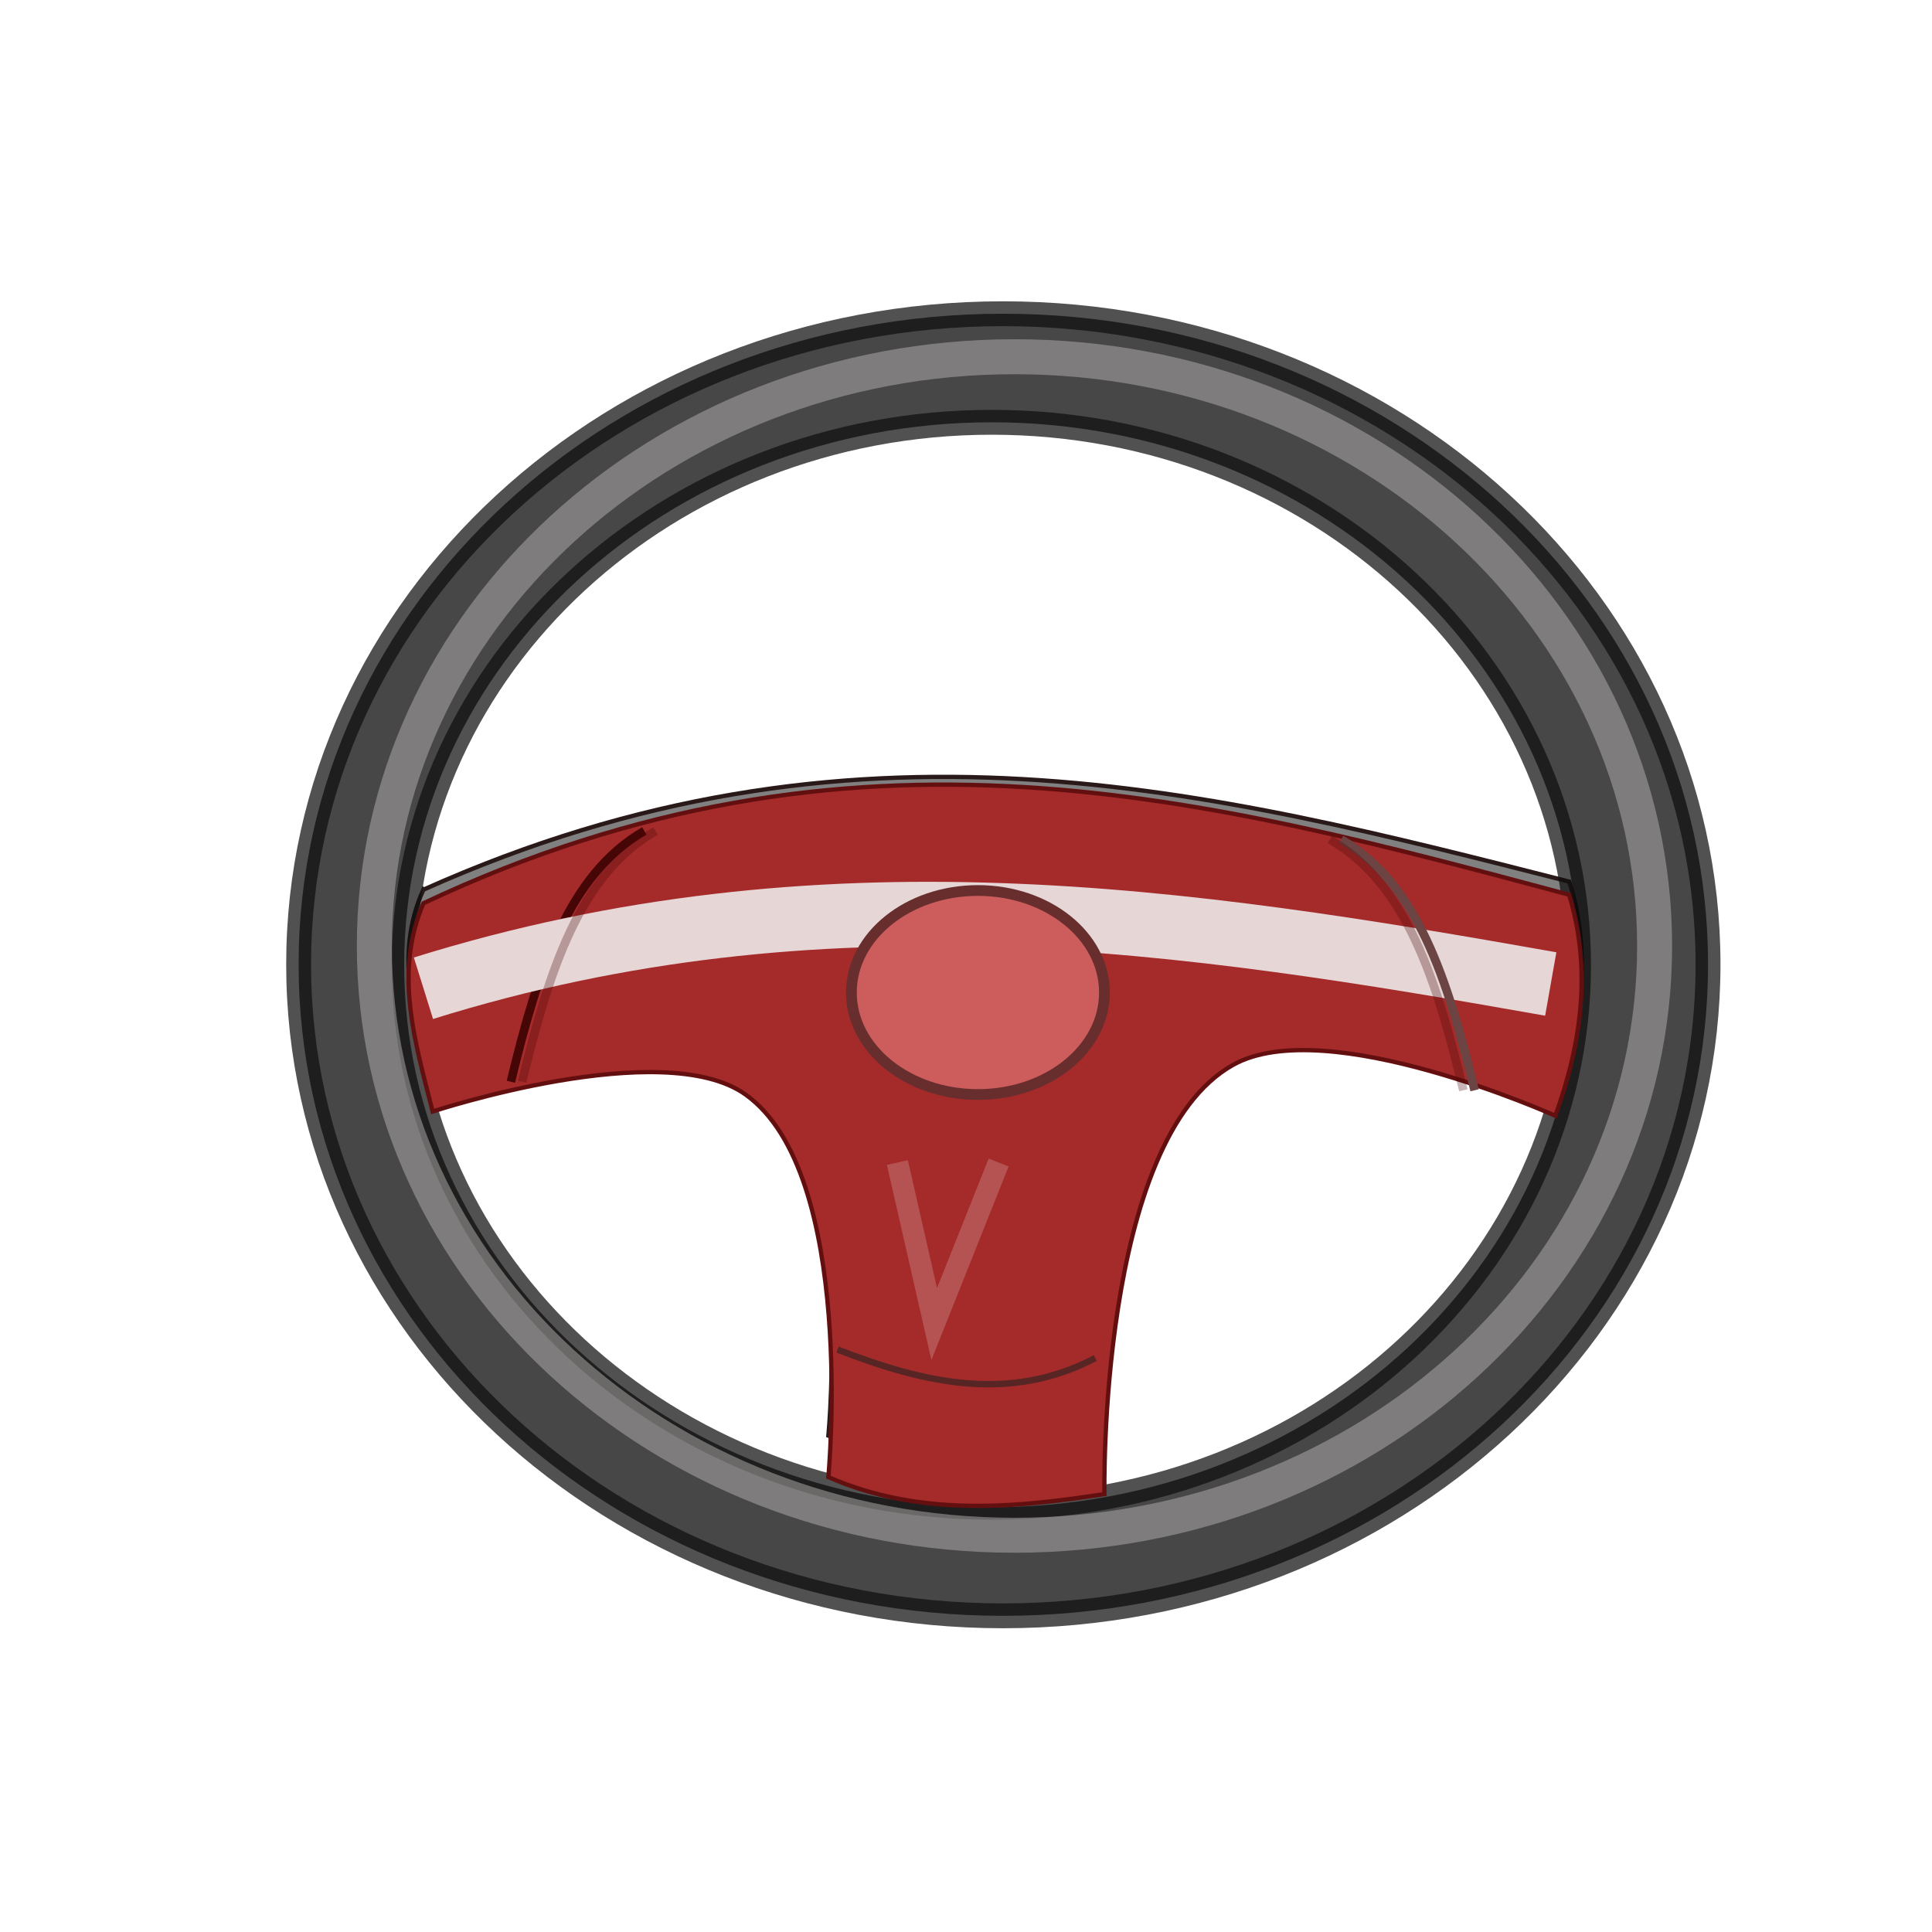
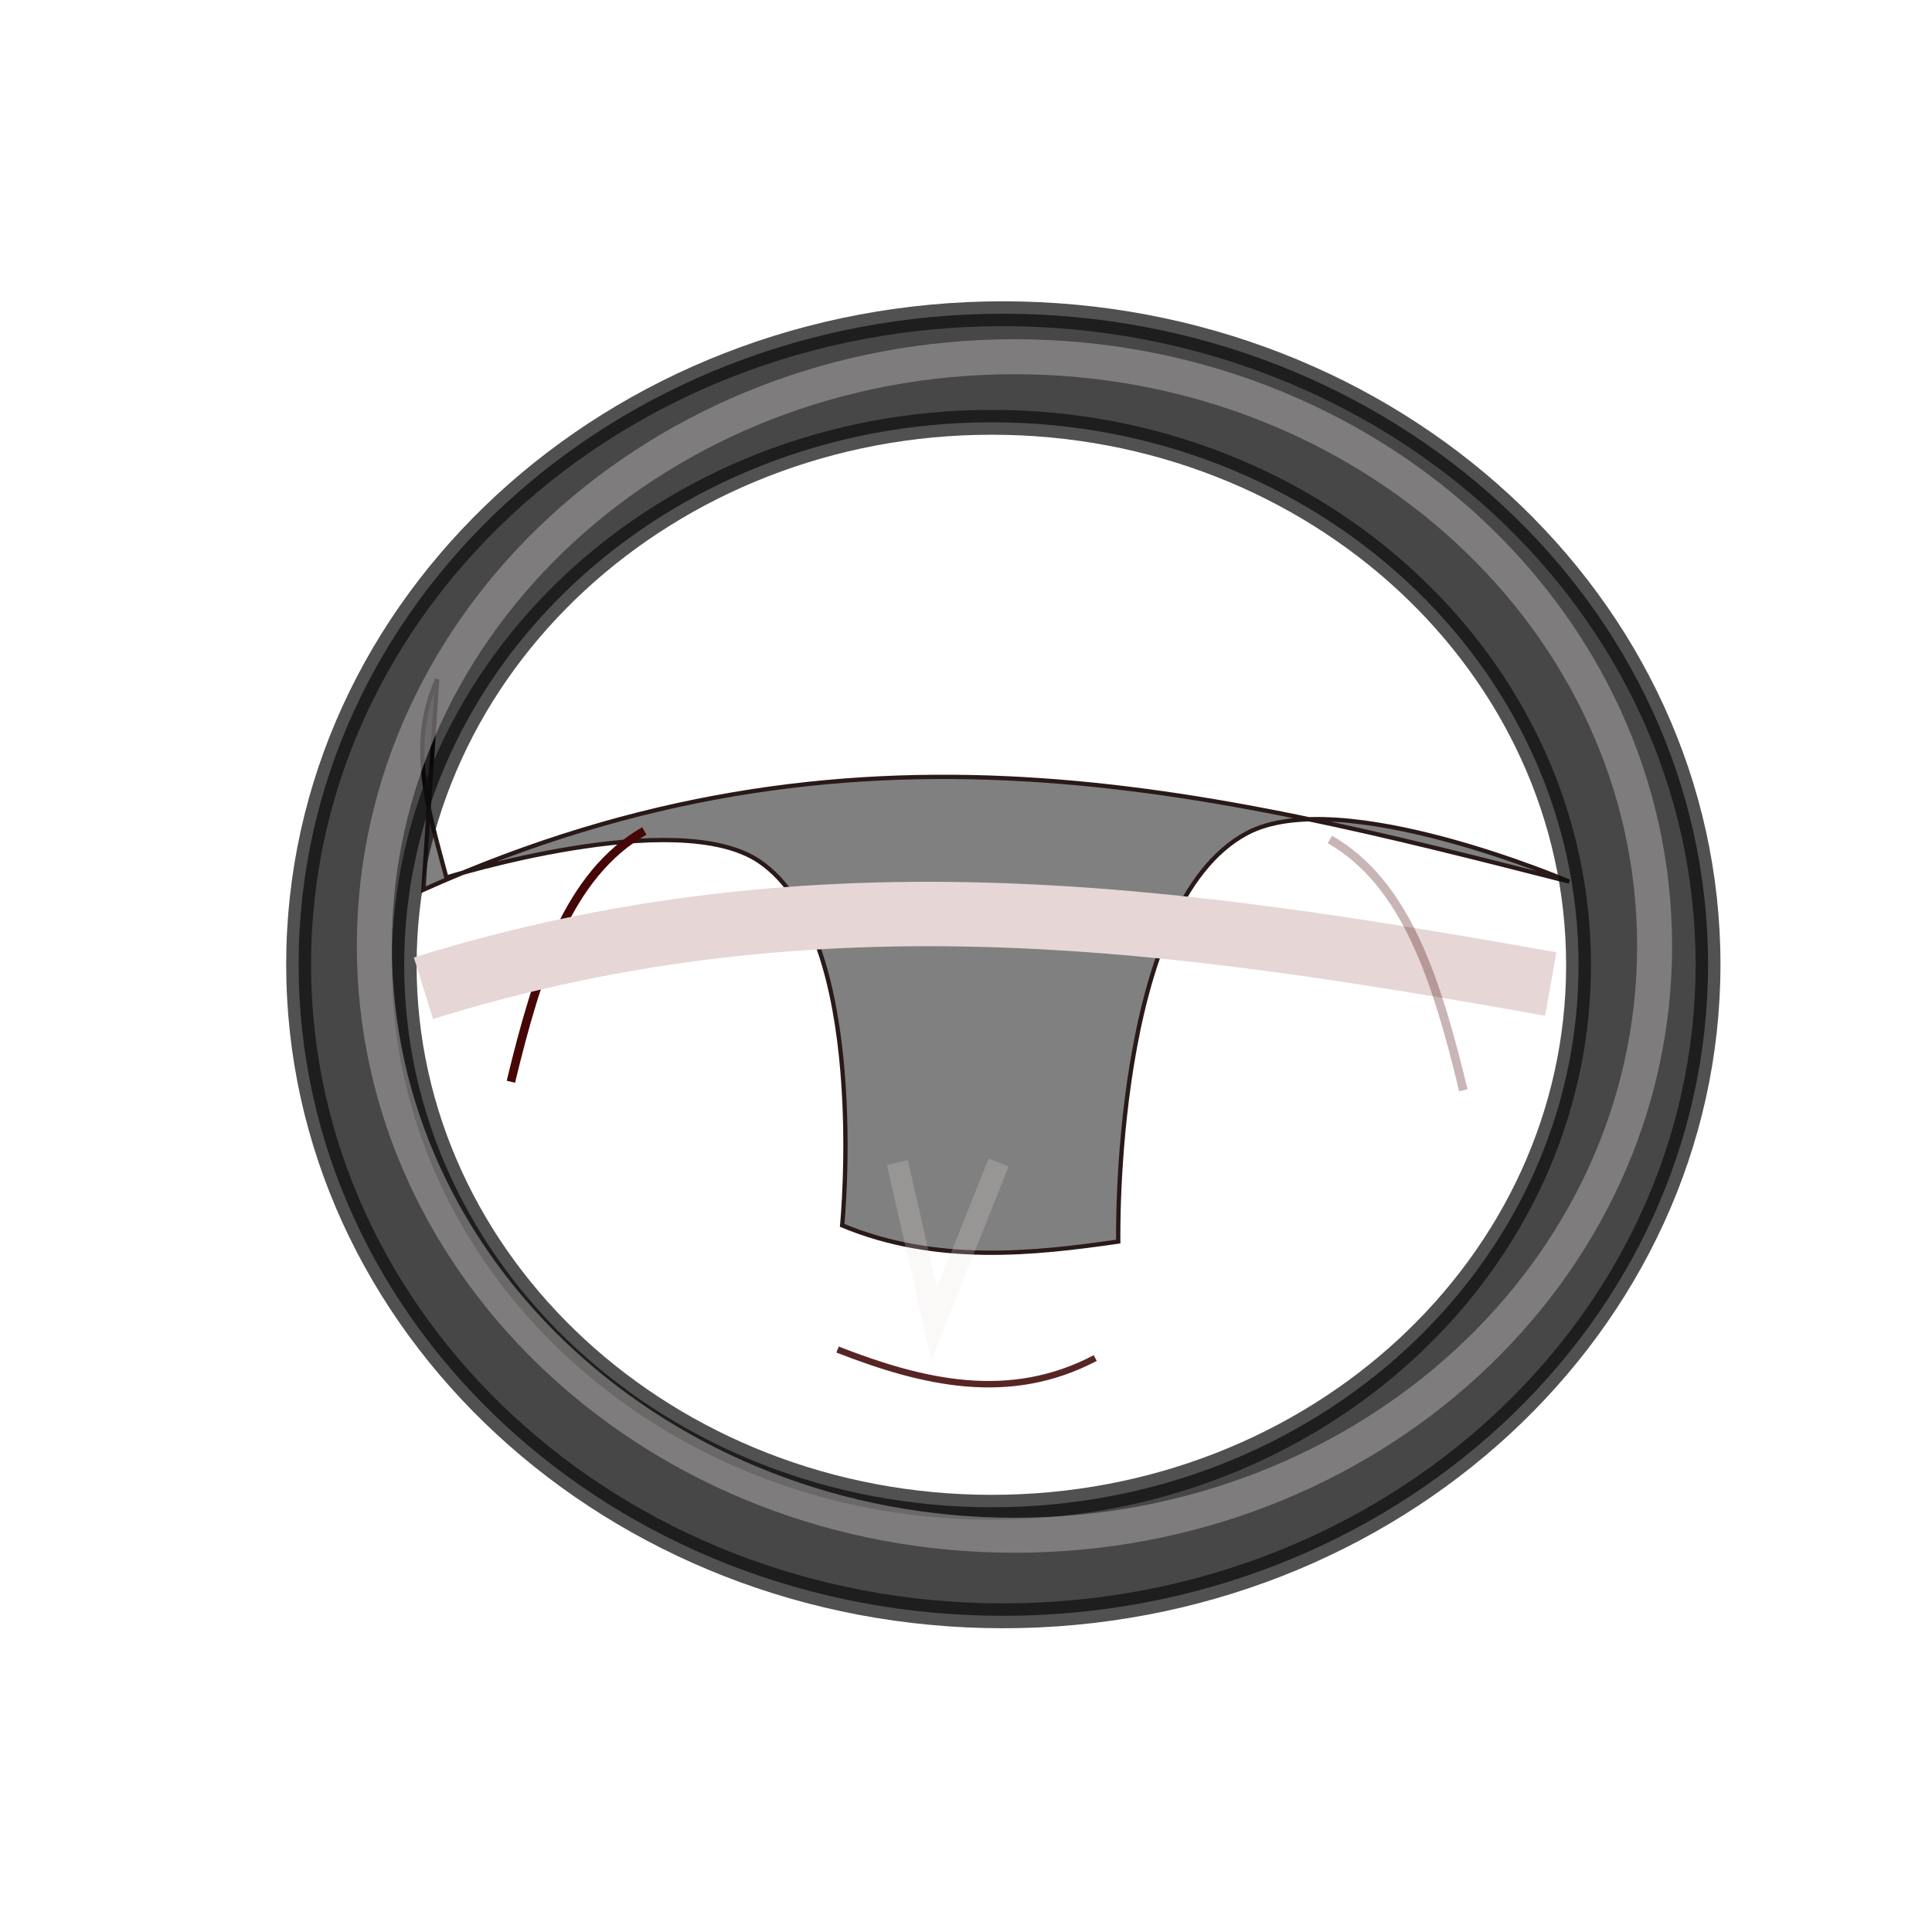
<svg xmlns="http://www.w3.org/2000/svg" width="90" height="90">
  <defs>
    <filter id="filter3802">
      <feGaussianBlur id="feGaussianBlur3804" stdDeviation="0.591" />
    </filter>
    <filter height="5.835" y="-2.417" width="1.345" x="-0.172" id="filter3830">
      <feGaussianBlur id="feGaussianBlur3832" stdDeviation="3.368" />
    </filter>
    <filter height="1.986" y="-0.493" width="2.704" x="-0.852" id="filter3844">
      <feGaussianBlur id="feGaussianBlur3846" stdDeviation="1.495" />
    </filter>
    <filter id="filter3876">
      <feGaussianBlur id="feGaussianBlur3878" stdDeviation="0.61" />
    </filter>
  </defs>
  <g>
    <title>Layer 1</title>
    <g id="layer1">
      <g id="g3880">
-         <path fill="#808080" stroke="#291919" stroke-width="0.2" stroke-miterlimit="4" filter="url(#filter3876)" id="path3866" d="m19.724,41.446c20.031,-8.981 36.69,-4.626 53.376,-0.377c1.042,3.266 0.597,6.532 -0.643,9.797c0,0 -10.66,-4.564 -15.005,-2.261c-6.308,3.344 -6.002,19.029 -6.002,19.029c-3.861,0.556 -8.457,1.079 -12.862,-0.754c0,0 1.333,-13.435 -3.859,-16.957c-3.853,-2.614 -14.577,0.754 -14.577,0.754c-0.818,-3.077 -1.823,-6.155 -0.429,-9.232z" />
+         <path fill="#808080" stroke="#291919" stroke-width="0.2" stroke-miterlimit="4" filter="url(#filter3876)" id="path3866" d="m19.724,41.446c20.031,-8.981 36.69,-4.626 53.376,-0.377c0,0 -10.66,-4.564 -15.005,-2.261c-6.308,3.344 -6.002,19.029 -6.002,19.029c-3.861,0.556 -8.457,1.079 -12.862,-0.754c0,0 1.333,-13.435 -3.859,-16.957c-3.853,-2.614 -14.577,0.754 -14.577,0.754c-0.818,-3.077 -1.823,-6.155 -0.429,-9.232z" />
        <path opacity="0.721" fill="#000000" fill-rule="evenodd" stroke="#100e0e" stroke-width="1.158" stroke-linecap="round" stroke-linejoin="round" stroke-miterlimit="0" stroke-dashoffset="0" d="m46.722,14.615c-18.129,0 -32.811,13.564 -32.811,30.312c0,16.748 14.682,30.344 32.811,30.344c18.129,0 32.845,-13.596 32.845,-30.344c0,-16.748 -14.717,-30.312 -32.845,-30.312zm-0.523,5.057c15.107,0 27.336,11.33 27.336,25.287c0,13.957 -12.229,25.255 -27.336,25.255c-15.107,0 -27.371,-11.298 -27.371,-25.255c0,-13.957 12.264,-25.287 27.371,-25.287z" id="path3741" />
-         <path fill="#a52a2a" stroke="#640f0f" stroke-width="0.2" stroke-miterlimit="4" d="m19.726,42.076c20.029,-9.439 36.687,-4.862 53.371,-0.396c1.042,3.432 0.597,6.865 -0.643,10.297c0,0 -10.659,-4.797 -15.004,-2.376c-6.307,3.514 -6.002,20 -6.002,20c-3.86,0.585 -8.457,1.134 -12.86,-0.792c0,0 1.333,-14.12 -3.858,-17.822c-3.853,-2.747 -14.575,0.792 -14.575,0.792c-0.818,-3.234 -1.822,-6.469 -0.429,-9.703z" id="path3744" />
        <path fill="none" stroke="#470606" stroke-width="0.4" stroke-miterlimit="4" d="m23.799,50.392c1.253,-5.195 2.681,-9.651 6.216,-11.683" id="path3746" />
        <path fill="none" stroke="#582525" stroke-width="0.3" stroke-miterlimit="4" d="m39.017,62.868c4.001,1.557 8.002,2.497 12.003,0.396" id="path3750" />
        <path opacity="0.721" fill="#948e8e" fill-opacity="0" fill-rule="evenodd" stroke="#b1adad" stroke-width="1.63" stroke-linecap="round" stroke-linejoin="round" stroke-miterlimit="0" stroke-dashoffset="0" filter="url(#filter3802)" id="path3796" d="m77.078,44.068c0,15.16 -13.351,27.45 -29.82,27.45c-16.469,0 -29.82,-12.29 -29.82,-27.45c0,-15.16 13.351,-27.45 29.82,-27.45c16.469,0 29.82,12.29 29.82,27.45z" />
        <path fill="none" stroke="#e6d6d6" stroke-width="3" stroke-miterlimit="4" filter="url(#filter3830)" d="m19.726,46.036c18.6,-5.801 35.594,-3.196 52.514,-0.198" id="path3828" />
        <path opacity="0.474" fill="none" stroke="#ece0e0" stroke-width="1px" filter="url(#filter3844)" d="m41.804,54.155l1.715,7.525l3.001,-7.525" id="path3834" />
-         <path fill="#cd5c5c" fill-rule="evenodd" stroke="#682d2d" stroke-width="0.5" stroke-linecap="round" stroke-linejoin="round" stroke-miterlimit="0" stroke-dashoffset="0" id="path3858" d="m51.449,46.235c0,2.625 -2.639,4.752 -5.894,4.752c-3.255,0 -5.894,-2.128 -5.894,-4.752c0,-2.625 2.639,-4.752 5.894,-4.752c3.255,0 5.894,2.128 5.894,4.752z" />
-         <path opacity="0.295" fill="none" stroke="#470606" stroke-width="0.4" stroke-miterlimit="4" id="path3860" d="m24.323,50.393c1.253,-5.195 2.681,-9.651 6.216,-11.683" />
-         <path fill="none" stroke="#6c4444" stroke-width="0.4" stroke-miterlimit="4" id="path3862" d="m68.692,50.789c-1.253,-5.195 -2.681,-9.651 -6.216,-11.683" />
        <path opacity="0.295" fill="none" stroke="#470606" stroke-width="0.4" stroke-miterlimit="4" d="m68.168,50.789c-1.253,-5.195 -2.681,-9.651 -6.216,-11.683" id="path3864" />
      </g>
    </g>
  </g>
</svg>